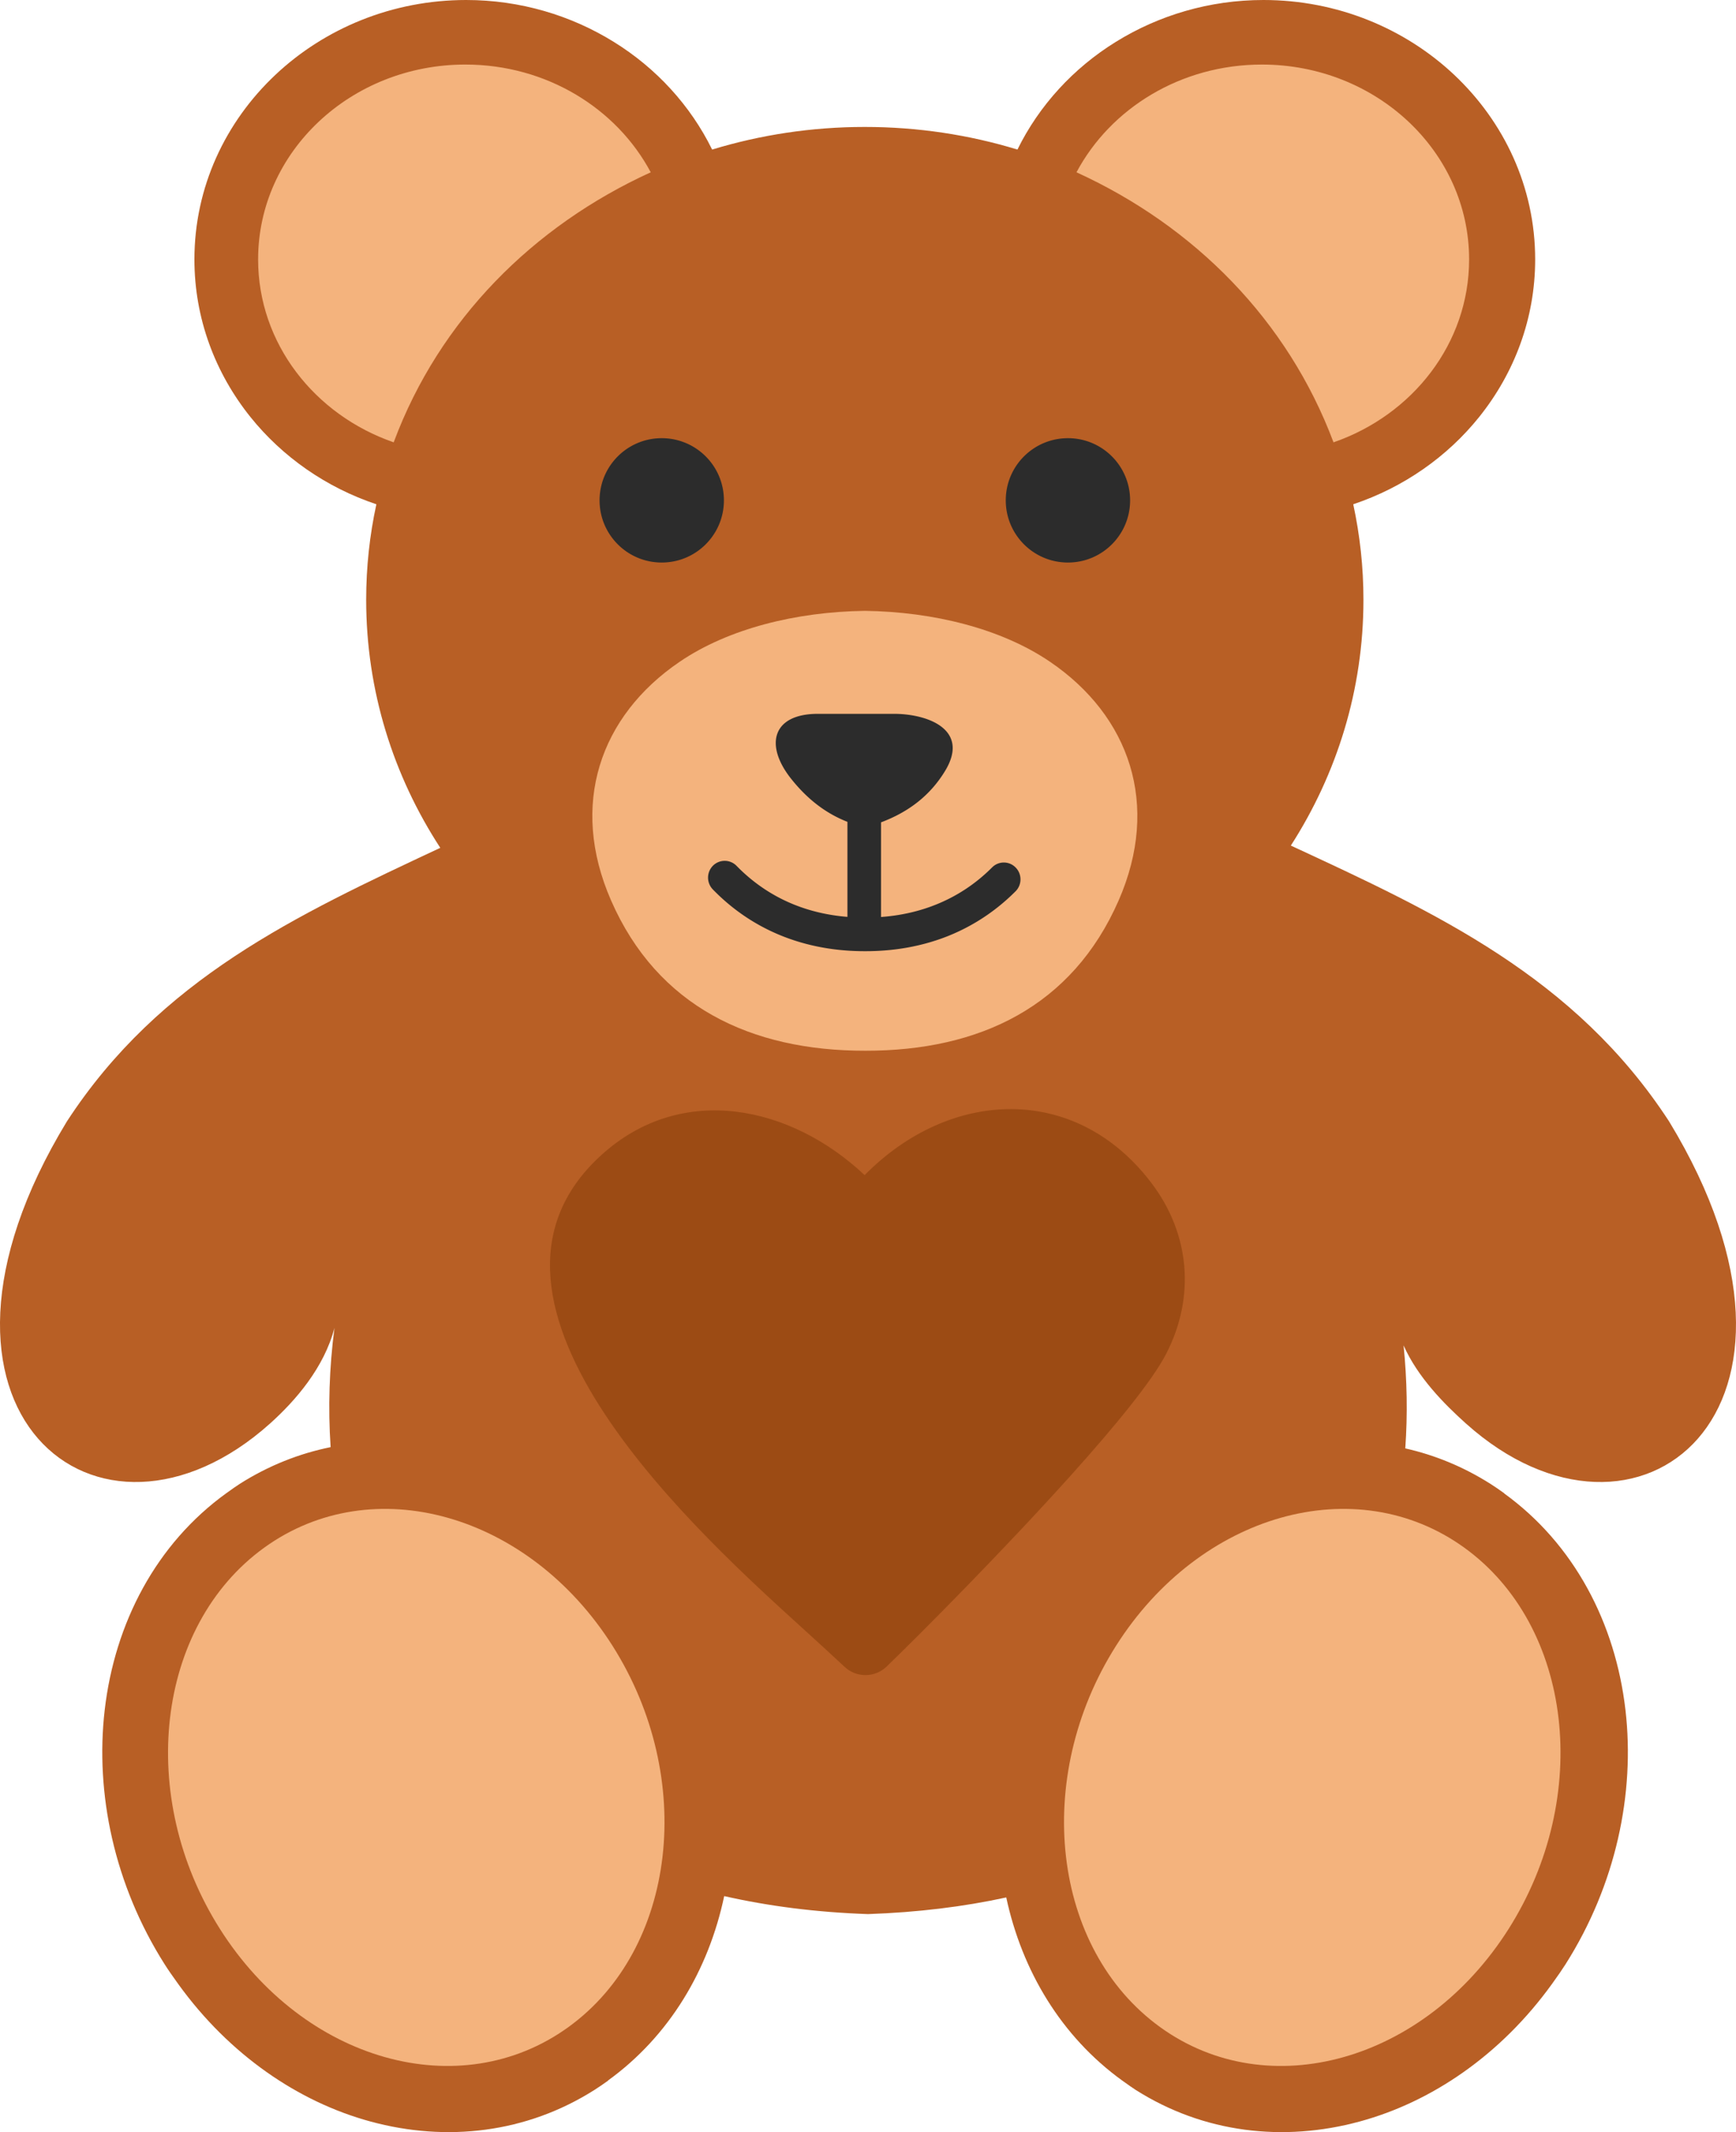
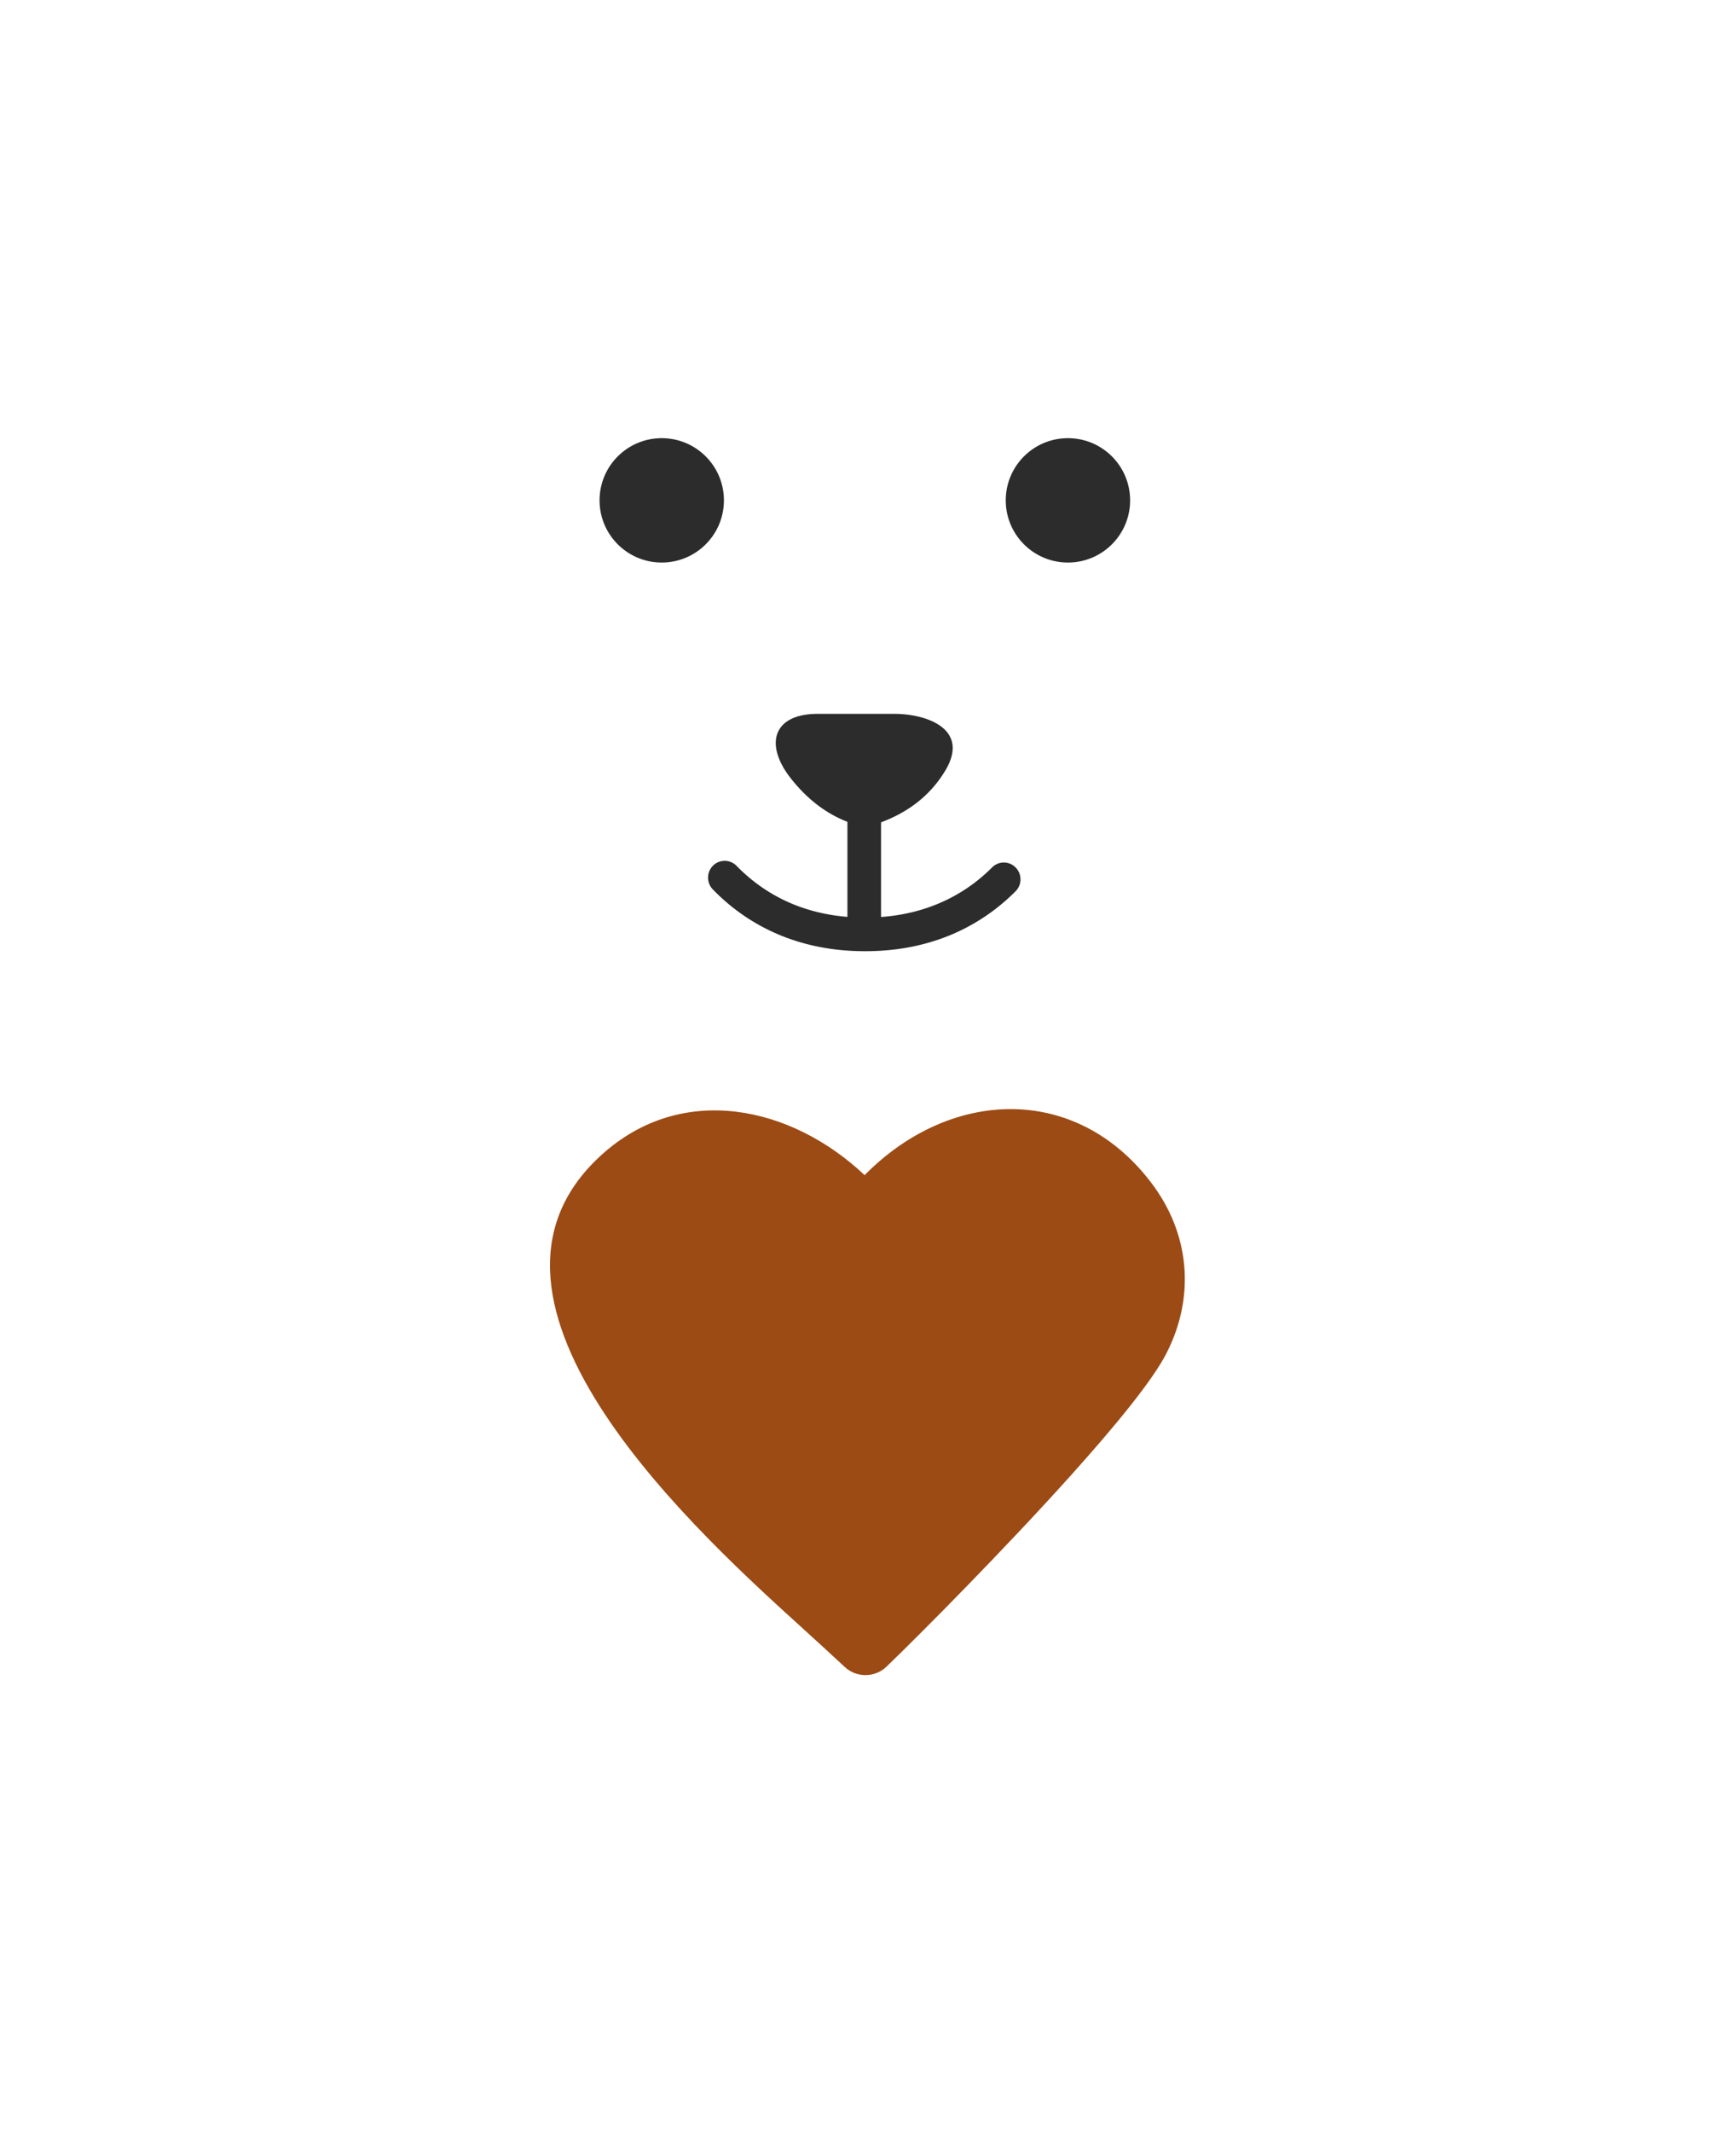
<svg xmlns="http://www.w3.org/2000/svg" shape-rendering="geometricPrecision" text-rendering="geometricPrecision" image-rendering="optimizeQuality" fill-rule="evenodd" clip-rule="evenodd" viewBox="0 0 417 511.94">
-   <path fill="#B85F25" d="M207.73 30.48c12.79 0 25.12 1.91 36.67 5.43 5.21-10.6 13.45-19.57 23.65-25.87C278.31 3.69 290.5 0 303.49 0c17.8 0 34 6.86 45.79 17.94 12.03 11.32 19.48 27 19.48 44.35 0 14.2-5.01 27.31-13.46 37.84-7.65 9.53-18.14 16.9-30.24 20.95 1.6 7.4 2.45 15.07 2.45 22.93 0 21.61-6.38 41.82-17.44 59.02 34.95 16.19 68.27 31.56 90.87 66.25 42.24 69.46-7.59 109.47-48.82 72.51-5.25-4.71-11.58-11.12-14.97-18.75.84 8.3.99 16.58.41 24.73 7.11 1.6 14 4.42 20.46 8.52 1.01.64 2.11 1.39 3.3 2.25l-.02.03c16.83 12.17 26.74 31.16 29.15 52.02 2.32 20.04-2.3 41.98-14.4 61.05-.76 1.2-1.85 2.79-3.27 4.75-12.24 16.96-28.82 28.3-46.21 33.01-18.26 4.96-37.42 2.77-53.76-7.59-.65-.42-1.74-1.17-3.24-2.25-14.64-10.58-24.06-26.32-27.86-43.97-10.2 2.22-21.27 3.59-33.21 4-12.47-.43-23.96-1.92-34.54-4.32-3.75 17.76-13.18 33.62-27.89 44.26l.02.03c-1.19.86-2.29 1.61-3.3 2.25-16.34 10.36-35.5 12.55-53.76 7.59-17.38-4.71-33.96-16.05-46.2-33-1.42-1.96-2.53-3.57-3.28-4.76-12.1-19.07-16.72-41.01-14.4-61.05 2.42-20.88 12.35-39.89 29.2-52.05 1.51-1.09 2.58-1.83 3.24-2.25 6.87-4.36 14.24-7.28 21.83-8.82-.64-9.42-.33-19.02.92-28.62-2.47 9.49-9.28 17.39-15.46 22.94-41.23 36.96-91.06-3.05-48.82-72.51 22.34-34.3 55.17-49.53 89.7-65.71-11.28-17.31-17.8-37.72-17.8-59.56 0-7.86.84-15.53 2.45-22.93-12.11-4.05-22.6-11.42-30.25-20.95C51.71 89.6 46.7 76.49 46.7 62.29c0-17.35 7.45-33.03 19.48-44.35C77.97 6.86 94.17 0 111.97 0c13 0 25.18 3.69 35.44 10.04 10.2 6.3 18.44 15.27 23.65 25.87 11.56-3.52 23.88-5.43 36.67-5.43z" />
-   <path fill="#F4B37D" d="M94.62 106.07c10.93-29.26 33.42-51.8 61.69-64.7-8.17-15.34-25.04-25.87-44.53-25.87C84.28 15.5 62 36.45 62 62.29c0 20.16 13.56 37.34 32.57 43.92l.05-.14zm257.12 265.54c-26.03-18.79-63.48-8.25-83.65 23.54-20.18 31.79-15.43 72.8 10.6 91.59 26.03 18.79 63.48 8.25 83.66-23.54 20.17-31.79 15.42-72.8-10.61-91.59zm-288.28 0c26.03-18.79 63.48-8.25 83.66 23.54 20.17 31.79 15.42 72.8-10.61 91.59-26.03 18.79-63.48 8.25-83.65-23.54-20.17-31.79-15.42-72.8 10.6-91.59zm188.75-212.72c19.16 13.02 26.55 34.32 16.5 57.31-11.13 25.43-33.36 36.13-60.85 36.09-27.49.04-49.96-10.66-61.08-36.09-10.06-22.99-2.67-44.29 16.49-57.31 11.69-7.95 27.99-12 44.47-12.22 16.48.22 32.78 4.27 44.47 12.22zm6.37-117.52c28.33 12.93 50.75 35.52 61.74 64.84 19.01-6.58 32.57-23.76 32.57-43.92 0-25.84-22.28-46.79-49.77-46.79-19.5 0-36.37 10.53-44.54 25.87z" />
  <path fill="#9C4B14" d="M207.69 282.16c20.39-20.7 50.55-22.18 68.82 1.79 9.36 12.27 10.65 27.47 3.61 41.12-3.33 6.46-12.28 17.37-22.78 29.06-16.14 17.96-36.17 38.12-44.39 46.04-2.77 2.69-7.24 2.71-10.04.08-3.82-3.56-6.62-6.11-9.54-8.76-24.04-21.88-88-78.74-48.88-114.19 19.35-17.53 45.57-11.77 63.2 4.86z" />
  <path fill="#2C2C2C" d="M238.31 208.27a3.96 3.96 0 0 1 5.65.02c1.56 1.58 1.56 4.14-.01 5.71-4.78 4.79-10.28 8.38-16.33 10.79-6.1 2.41-12.75 3.61-19.82 3.6-7.17.01-13.93-1.23-20.1-3.72-6.13-2.48-11.68-6.18-16.47-11.11a4.068 4.068 0 0 1 .04-5.71 3.98 3.98 0 0 1 5.66.05c4.01 4.11 8.63 7.2 13.74 9.27 4.01 1.62 8.33 2.61 12.89 2.98v-22.82c-5.49-2.14-9.92-5.77-13.61-10.45-6.31-8-4.45-15.48 6.51-15.48h18.28c8.1 0 18.24 3.75 12.34 13.6-3.69 6.14-9.02 10.04-15.45 12.45v22.73c4.62-.34 9-1.31 13.07-2.93 5.05-2 9.63-4.99 13.61-8.98zm18.22-103.06c8.24 0 14.93 6.68 14.93 14.93s-6.69 14.93-14.93 14.93c-8.25 0-14.94-6.68-14.94-14.93s6.69-14.93 14.94-14.93zm-97.58 0c8.25 0 14.94 6.68 14.94 14.93s-6.69 14.93-14.94 14.93c-8.24 0-14.93-6.68-14.93-14.93s6.69-14.93 14.93-14.93z" />
</svg>